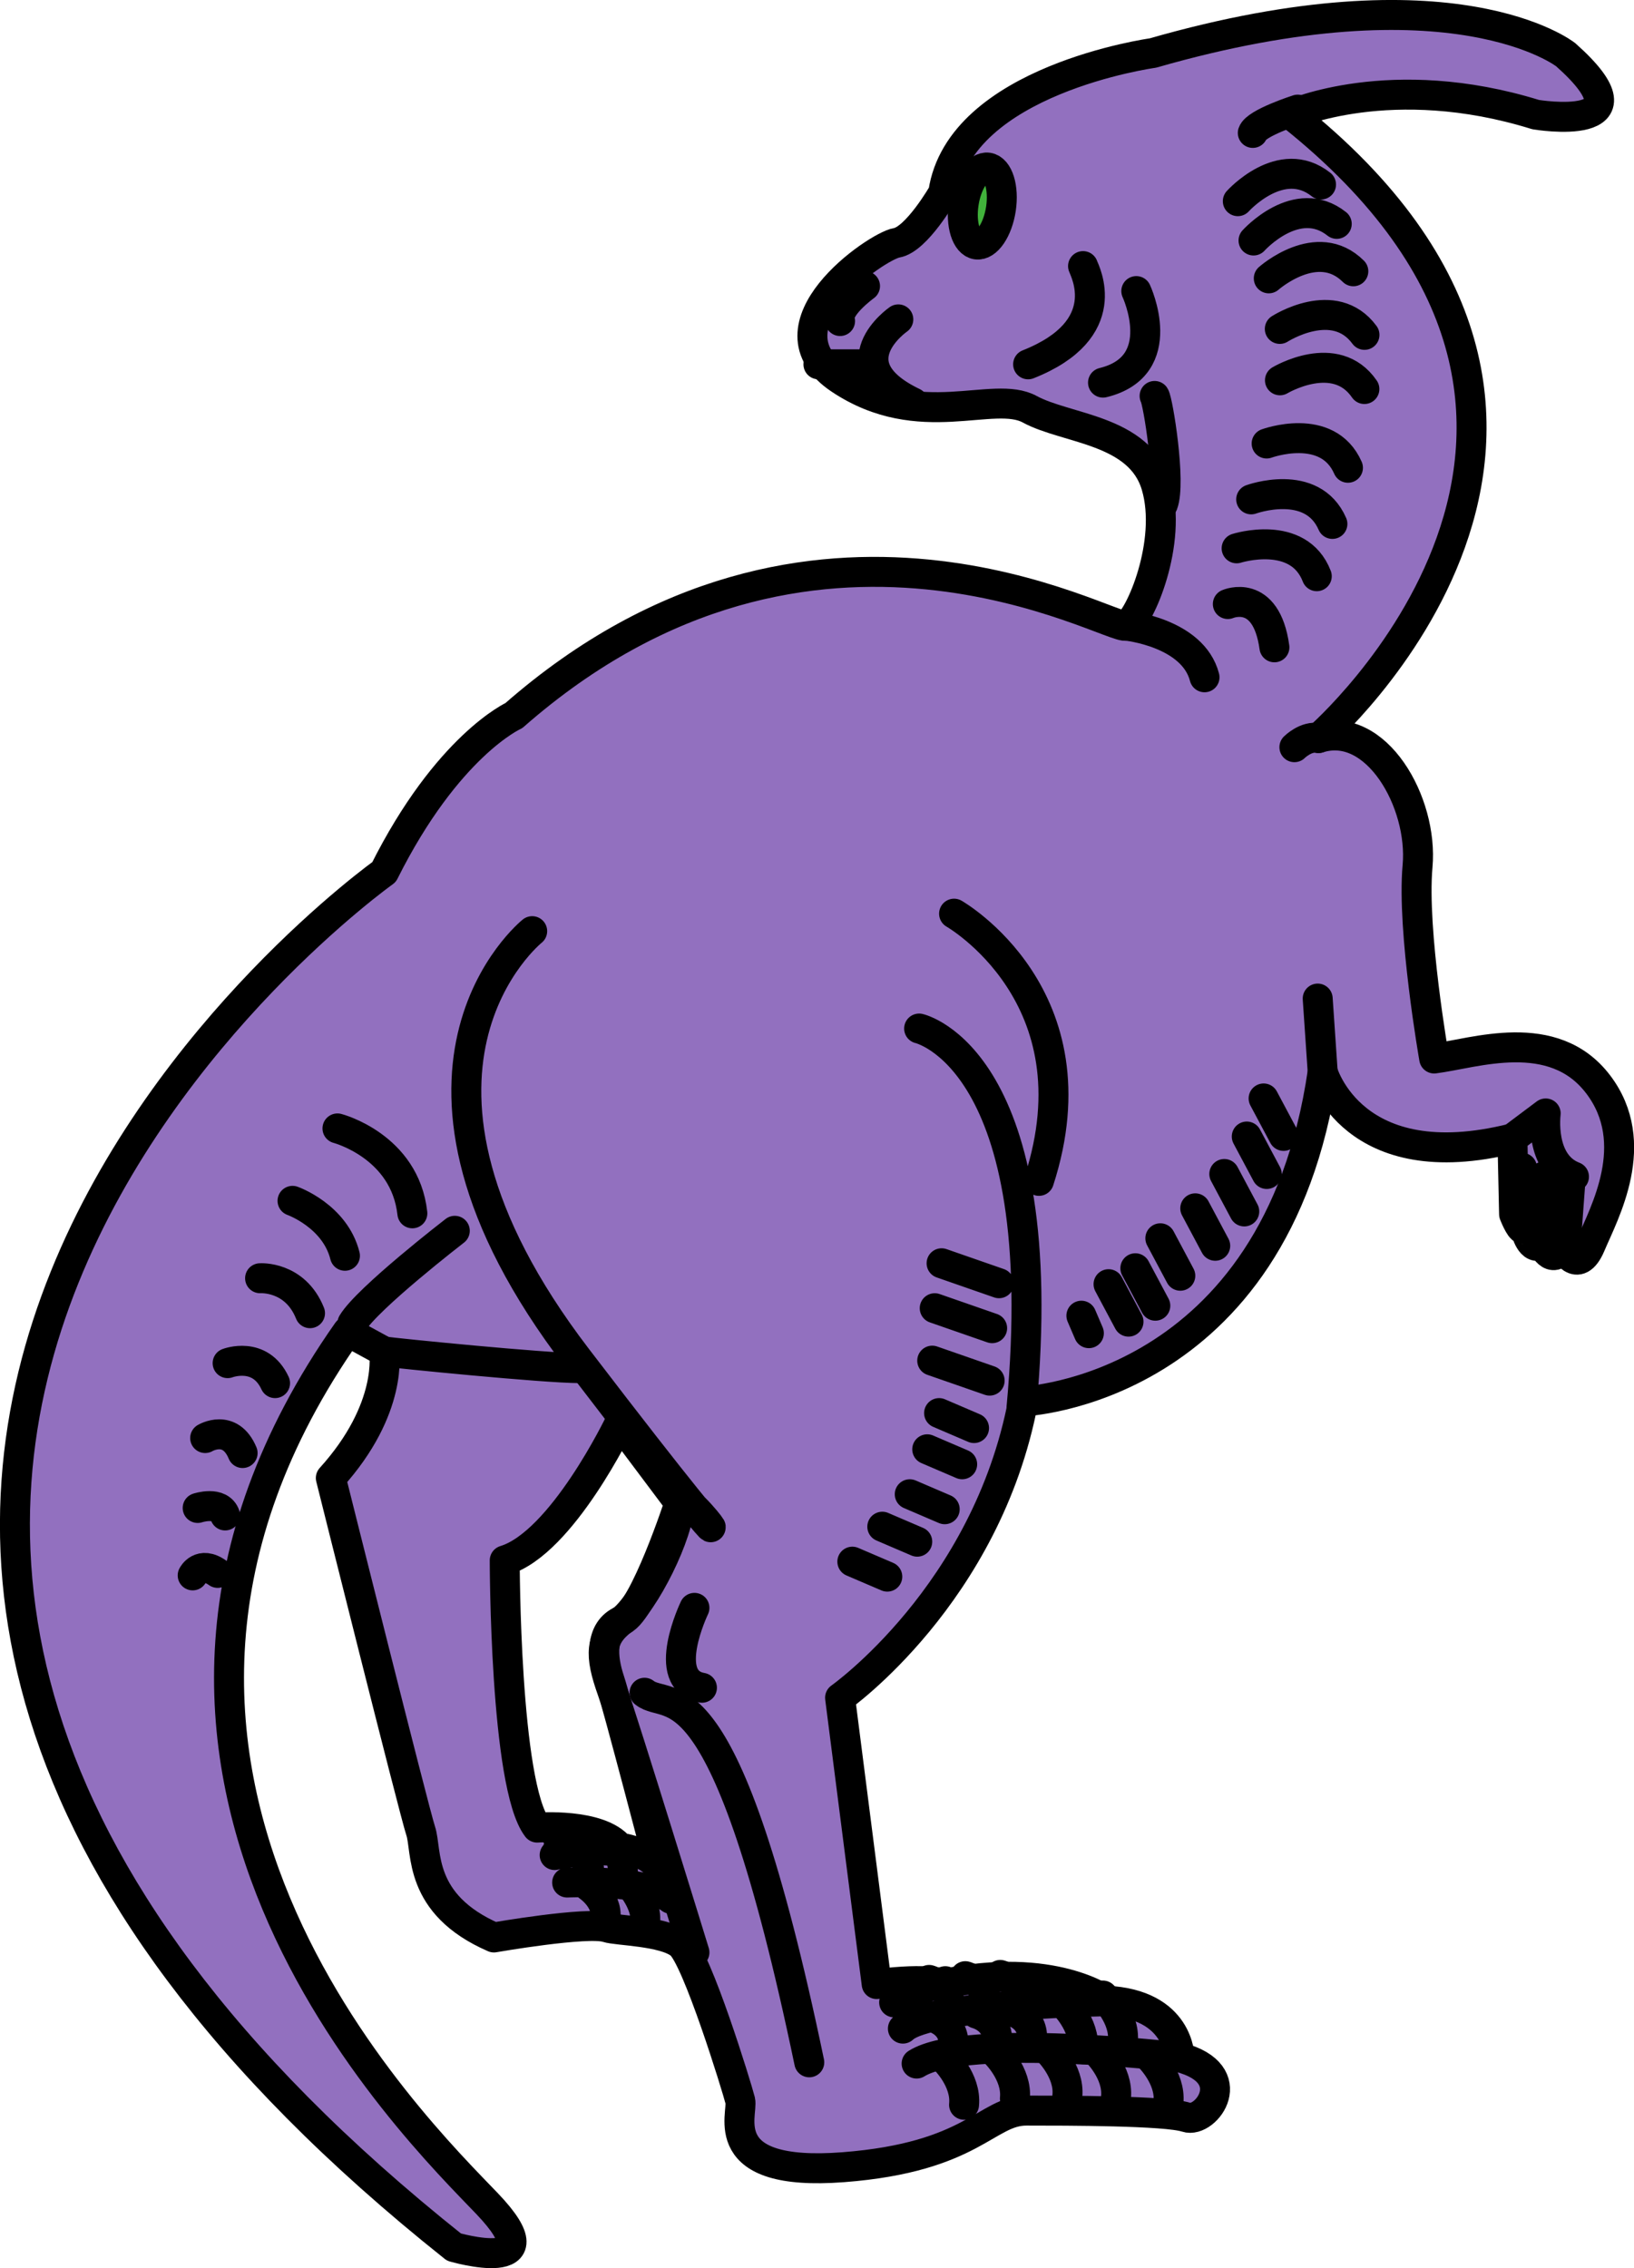
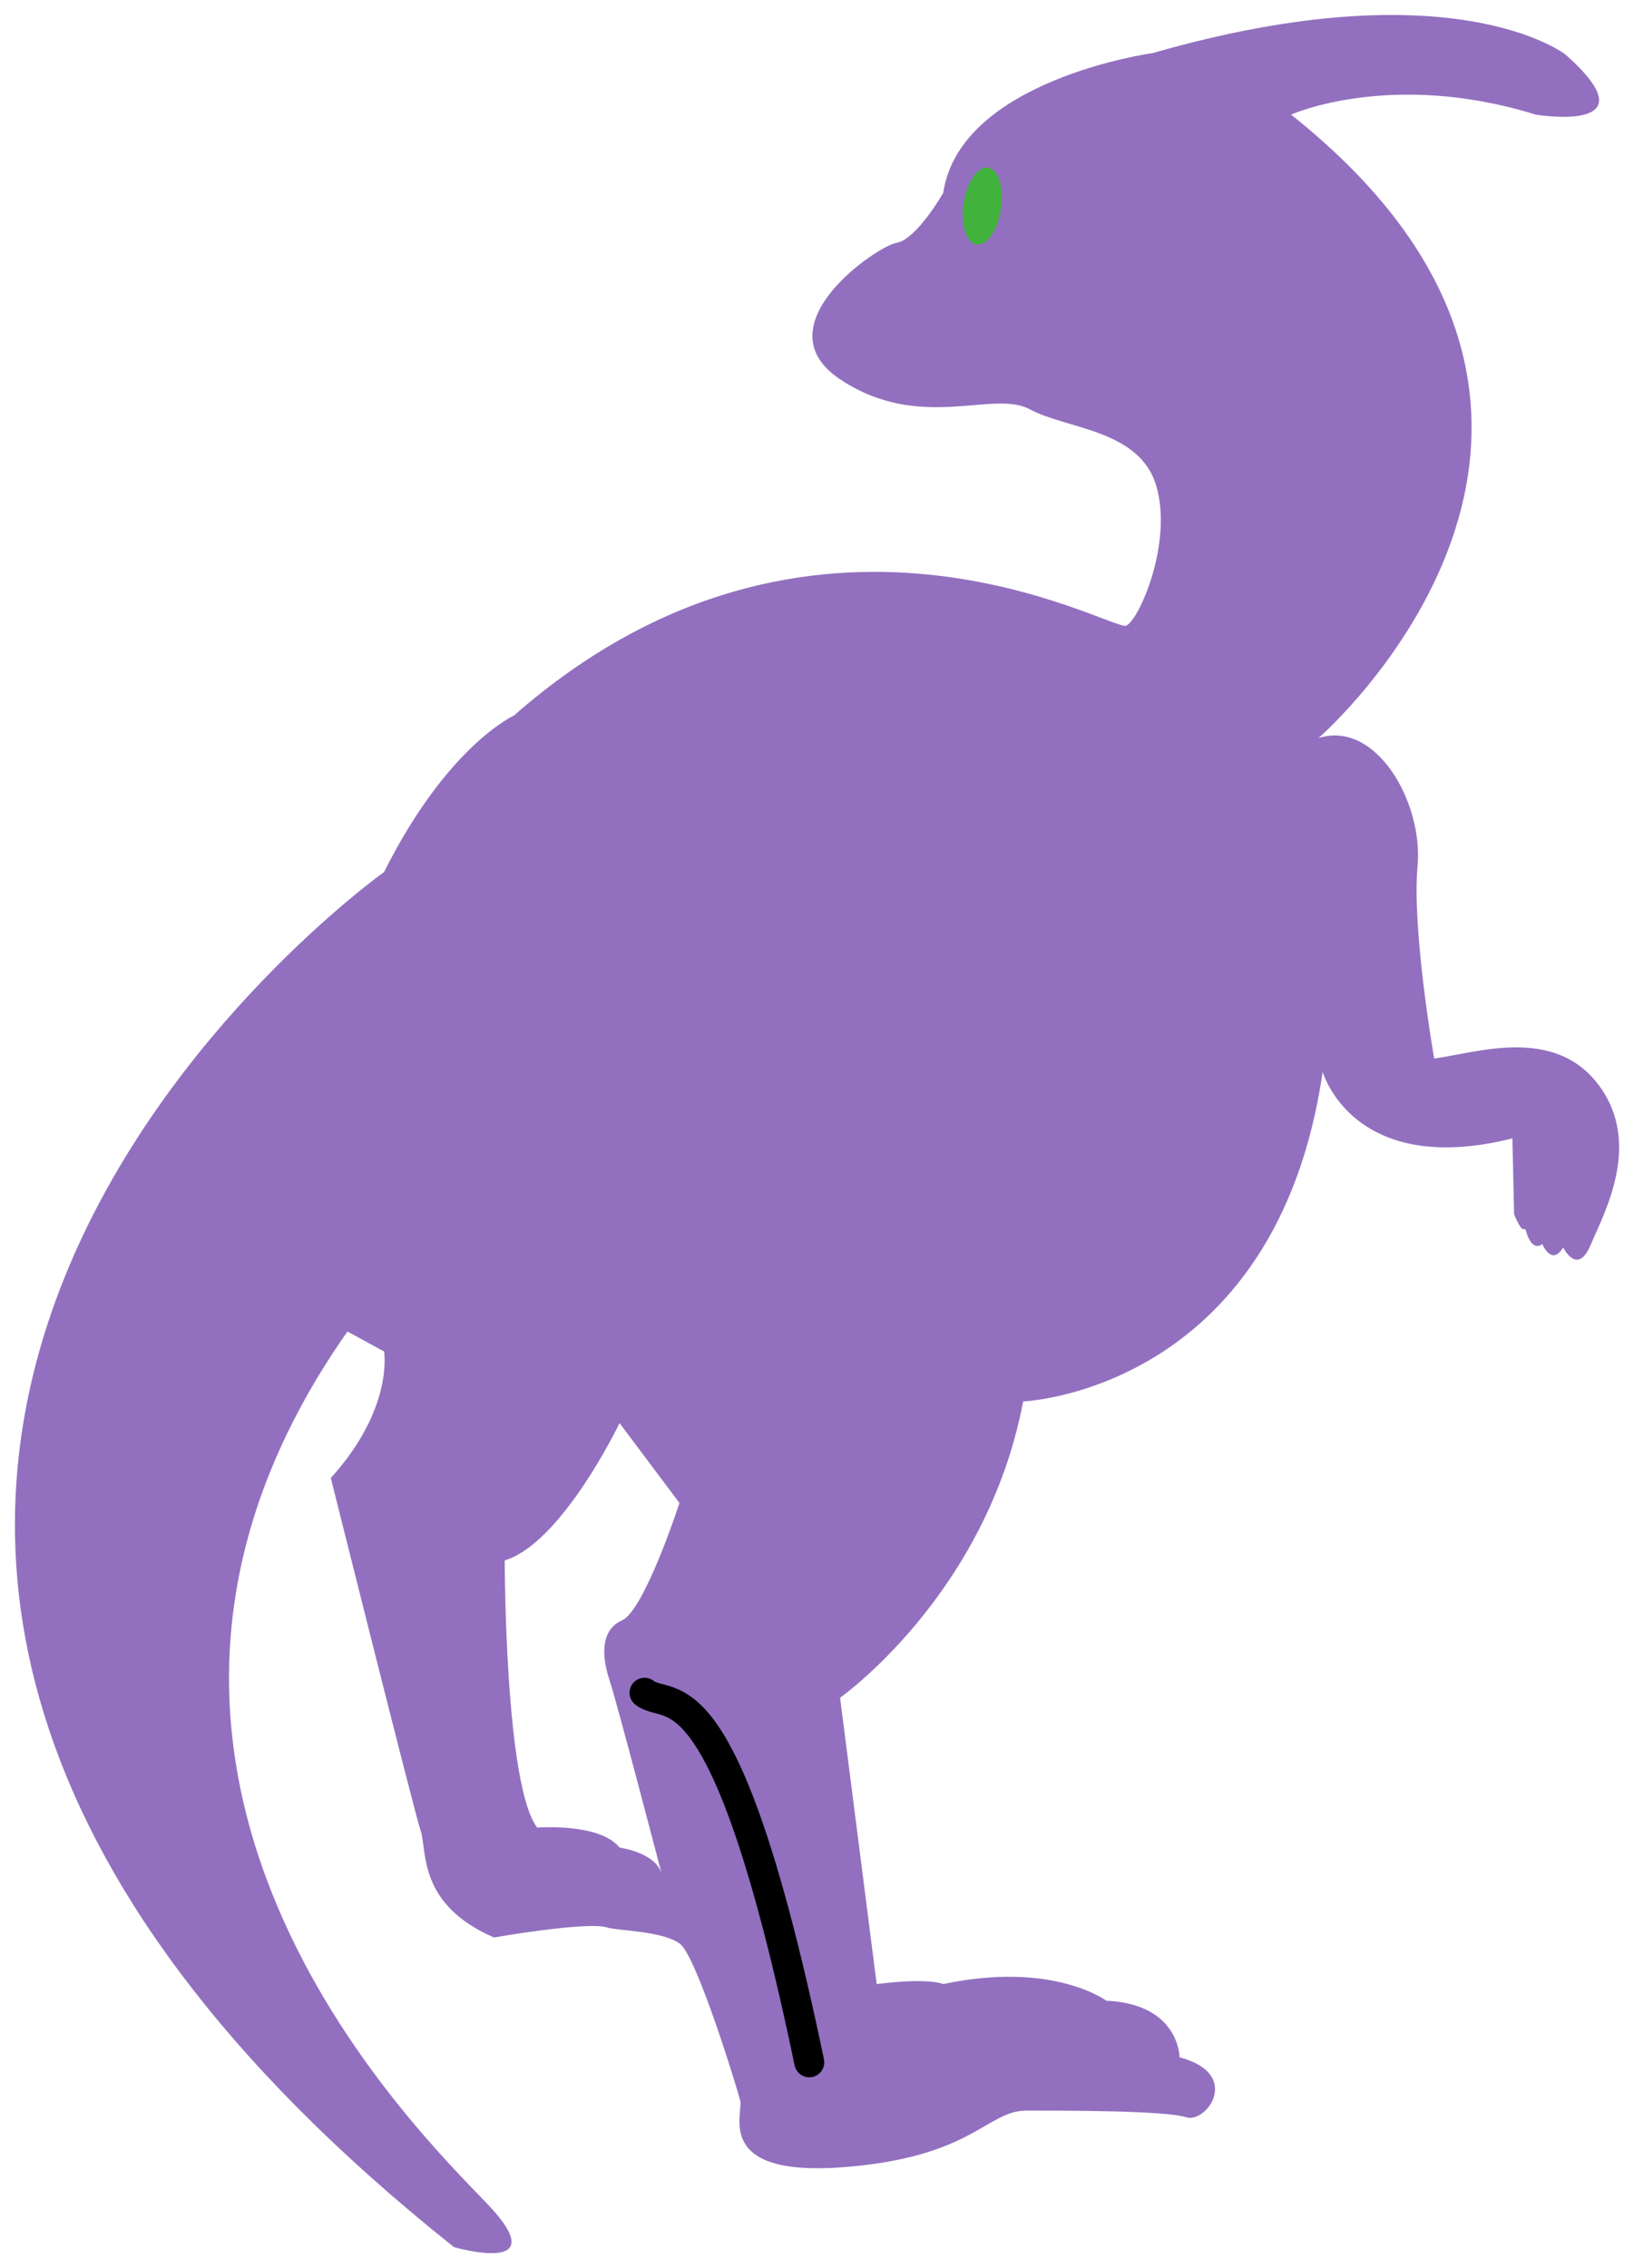
<svg xmlns="http://www.w3.org/2000/svg" width="214.778" height="298.054">
  <path fill="#9270bf" d="M210.061 142.483c-5.906-7.766-16.297-4.047-21.547-3.39 0 0-2.953-16.844-2.187-25.266.766-8.422-5.469-19.25-13.016-16.844 0 0 47.578-41.234-3.61-81.922 0 0 13.126-5.906 32.157 0 0 0 15.75 2.625 3.938-7.875 0 0-14.657-11.594-54.25-.219 0 0-25.375 3.5-27.563 18.375 0 0-3.5 6.125-6.125 6.563-2.625.437-17.937 10.937-7.437 17.937 10.5 7 20.125 1.313 24.937 3.938 4.813 2.625 14.438 2.625 16.625 10.062 2.188 7.438-2.187 17.5-3.937 18.375s-41.125-22.75-80.5 11.813c0 0-8.75 3.937-17.063 20.562 0 0-115.062 81.813 9.188 180.688 0 0 13.562 3.937 4.375-5.688-9.188-9.625-58.625-57.312-18.375-114.625l4.812 2.625s1.313 7.438-7 16.625c0 0 10.938 43.75 11.813 46.375s-.438 9.625 9.625 14c0 0 12.351-2.152 14.875-1.312 1.312.437 7.437.437 9.625 2.187 2.187 1.75 7.437 18.813 7.875 20.563.437 1.75-3.5 10.062 13.562 8.75 17.063-1.313 18.813-7.438 24.063-7.438s18.375 0 21 .875 7.437-5.687-.875-7.875c0 0 0-7-9.625-7.437 0 0-7-5.25-21.438-2.188 0 0-1.75-.875-8.75 0l-4.812-37.625s19.25-13.562 24.062-38.937c0 0 33.25-1.313 39.375-43.313 0 0 3.938 14 24.938 8.75l.218 9.954s.766 1.968 1.204 1.968c.437 0 .328.11.328.11s.656 2.953 2.187 1.86c0 0 1.203 2.952 2.735.437 0 0 1.859 3.828 3.609-.329 1.75-4.156 6.89-13.343.984-21.109zM80.124 220.796c.984 2.953 6.89 25.593 6.89 25.593-.656-2.953-5.578-3.609-5.578-3.609-2.625-3.281-10.828-2.625-10.828-2.625-4.265-5.578-4.265-35.11-4.265-35.11C73.889 202.75 81.436 187 81.436 187l7.875 10.5s-4.593 14.11-7.547 15.422c-2.953 1.312-2.625 4.921-1.64 7.875" />
-   <path fill="none" stroke="#000" stroke-linecap="round" stroke-linejoin="round" stroke-width="3.938" d="M210.061 142.483c-5.906-7.766-16.297-4.047-21.547-3.39 0 0-2.953-16.844-2.187-25.266.766-8.422-5.469-19.25-13.016-16.844 0 0 47.578-41.234-3.61-81.922 0 0 13.126-5.906 32.157 0 0 0 15.75 2.625 3.938-7.875 0 0-14.657-11.594-54.25-.219 0 0-25.375 3.5-27.563 18.375 0 0-3.5 6.125-6.125 6.563-2.625.437-17.937 10.937-7.437 17.937 10.5 7 20.125 1.313 24.937 3.938 4.813 2.625 14.438 2.625 16.625 10.062 2.188 7.438-2.187 17.5-3.937 18.375s-41.125-22.75-80.5 11.813c0 0-8.75 3.937-17.063 20.562 0 0-115.062 81.813 9.188 180.688 0 0 13.562 3.937 4.375-5.688-9.188-9.625-58.625-57.312-18.375-114.625l4.812 2.625s1.313 7.438-7 16.625c0 0 10.938 43.75 11.813 46.375s-.438 9.625 9.625 14c0 0 12.351-2.152 14.875-1.312 1.312.437 7.437.437 9.625 2.187 2.187 1.75 7.437 18.813 7.875 20.563.437 1.75-3.5 10.062 13.562 8.75 17.063-1.313 18.813-7.438 24.063-7.438s18.375 0 21 .875 7.437-5.687-.875-7.875c0 0 0-7-9.625-7.437 0 0-7-5.25-21.438-2.188 0 0-1.75-.875-8.75 0l-4.812-37.625s19.25-13.562 24.062-38.937c0 0 33.25-1.313 39.375-43.313 0 0 3.938 14 24.938 8.75l.218 9.954s.766 1.968 1.204 1.968c.437 0 .328.11.328.11s.656 2.953 2.187 1.86c0 0 1.203 2.952 2.735.437 0 0 1.859 3.828 3.609-.329 1.75-4.156 6.89-13.343.984-21.109zM80.124 220.796c.984 2.953 6.89 25.593 6.89 25.593-.656-2.953-5.578-3.609-5.578-3.609-2.625-3.281-10.828-2.625-10.828-2.625-4.265-5.578-4.265-35.11-4.265-35.11C73.889 202.75 81.436 187 81.436 187l7.875 10.5s-4.593 14.11-7.547 15.422c-2.953 1.312-2.625 4.921-1.64 7.875zm0 0" />
  <path fill="#41b23b" d="M128.358 32.124c1.352.203 2.785-1.895 3.207-4.68.418-2.789-.34-5.215-1.691-5.418-1.352-.2-2.785 1.895-3.203 4.684-.422 2.785.336 5.21 1.687 5.414" />
-   <path fill="none" stroke="#000" stroke-linecap="round" stroke-linejoin="round" stroke-width="3.938" d="M128.358 32.124c1.352.203 2.785-1.895 3.207-4.68.418-2.789-.34-5.215-1.691-5.418-1.352-.2-2.785 1.895-3.203 4.684-.422 2.785.336 5.21 1.687 5.414zm-14.656 5.468s-3.938 2.844-3.281 4.594m7.656-.219s-8.531 5.907 1.969 10.938m-5.688-5.031h-6.781m34.781-12.907c.219.657 4.375 8.313-7.219 12.907m14.219-9.625s4.594 9.843-4.375 12.031m6.781 1.75c.438.656 2.188 11.375 1.094 14.219m9.844-39.813s5.687-6.344 10.937-2.187m-8.871 7.355s5.688-6.344 10.938-2.187m-8.934 7.16s6.371-5.656 11.114-.93m-9.665 7.574s7.165-4.613 11.13.782m-11.11 5.972s7.309-4.379 11.098 1.145m-12.848 7.16s7.992-2.941 10.688 3.187M164.46 65.62s8.004-2.914 10.676 3.226m-12.59 3.207s8.12-2.582 10.535 3.664m-11.691 3.657s5.03-2.188 6.124 5.687m-19.468-2.844s8.75.875 10.28 6.782m11.814 9.187s1.53-1.531 3.171-1.203m-2.734-82.578s-5.469 1.75-5.906 3.062m8.531 113.75.656 9.625m24.938 8.75 4.375-3.28s-.875 6.562 3.718 8.312m-.437.136-.656 8.86m-2.871-9.024-.41 8.286m-2.461-9.434-.247 5.66m-33.714-14.766 2.625 4.922m-4.84.082 2.625 4.922m-5.578 0 2.625 4.922m-6.442-.41 2.625 4.922m-7.215-.985 2.625 4.922m-5.91-.984 2.625 4.922m-6.148-2.828 2.625 4.922m-6.195-.781.984 2.296m-17.719-55.125s19.031 10.828 11.156 35.11m-15.75-20.016s17.72 3.937 13.453 49.875m-10.5-19.031 7.547 2.625m-8.449 3.281 7.547 2.625m-7.875 4.266 7.547 2.625m-6.645 4.265 4.594 1.969m-6.152 2.789 4.593 1.969m-6.891 3.937 4.595 1.97m-8.204 2.296 4.594 1.969m-8.531 2.625 4.594 1.968m-46.676-84.82s-22.969 18.375 5.906 56.11c28.875 37.734 13.453 15.093 13.453 19.03 0 3.938-4.593 13.126-7.547 15.423-2.953 2.296-2.953 4.593-1.312 9.187 1.64 4.594 10.828 34.453 10.828 34.453" />
  <path fill="none" stroke="#000" stroke-linecap="round" stroke-linejoin="round" stroke-width="3.938" d="M84.718 222.436c3.28 2.625 10.5-4.922 21.656 48.563" />
-   <path fill="none" stroke="#000" stroke-linecap="round" stroke-linejoin="round" stroke-width="3.938" d="M91.28 211.28s-4.594 9.516.984 10.5m62.782 48.562s-28-3.28-34.563.82m25.594-8.202s-23.953.328-27.398 3.61m5.578-6.235s-4.922 1.476-6.727 2.789" />
-   <path fill="none" stroke="#000" stroke-linecap="round" stroke-linejoin="round" stroke-width="3.938" d="M124.093 270.507s2.953 2.789 2.625 6.07m4.058-6.891s2.953 2.79 2.625 6.07m4.269-6.398s2.954 2.79 2.626 6.07m3.769-5.906s2.953 2.79 2.625 6.07m4.27-5.414s2.953 2.79 2.625 6.07m-8.617-14.027s2.957 2.79 2.625 6.07m-7.875-5.085s2.957 2.789 2.625 6.07m-9.391-5.004s3.281.82 2.625 4.266m-7.219-3.938s3.281.82 2.625 4.266m-8.367-3.774s3.281.82 2.625 4.266m-3.117-9.188s3.281.82 2.625 4.266m2.133-4.758s3.28.82 2.625 4.266m1.968-4.43s3.282.82 2.625 4.266m-59.554-16.406s10.172-.492 13.617 2.133m-15.258-5.743s4.758-1.148 9.188-.328m-4.758 4.43s2.953 1.969 2.133 4.758" />
-   <path fill="none" stroke="#000" stroke-linecap="round" stroke-linejoin="round" stroke-width="3.938" d="M82.749 247.538s2.953 3.281 1.804 5.906m-9.187-10.336s2.625 1.149 1.969 3.445m4.101-2.953s.985 2.461 0 3.774m-8.531-6.563s.984.985.492 1.969m-29.039-94.5s8.86 2.297 9.844 11.156m-15.75-1.64s5.578 1.968 6.89 7.218m-11.156 2.953s4.594-.328 6.563 4.594m-10.829 6.563s4.266-1.64 6.235 2.625m-9.187 7.218s3.28-1.968 4.921 1.97m-5.906 7.218s2.953-.984 3.61.984m-4.266 7.875s.984-1.968 3.281-.328m31.172-44.953s-11.484 8.86-13.453 12.14m4.156 3.719c1.422.22 21.11 2.188 25.703 2.188" />
</svg>